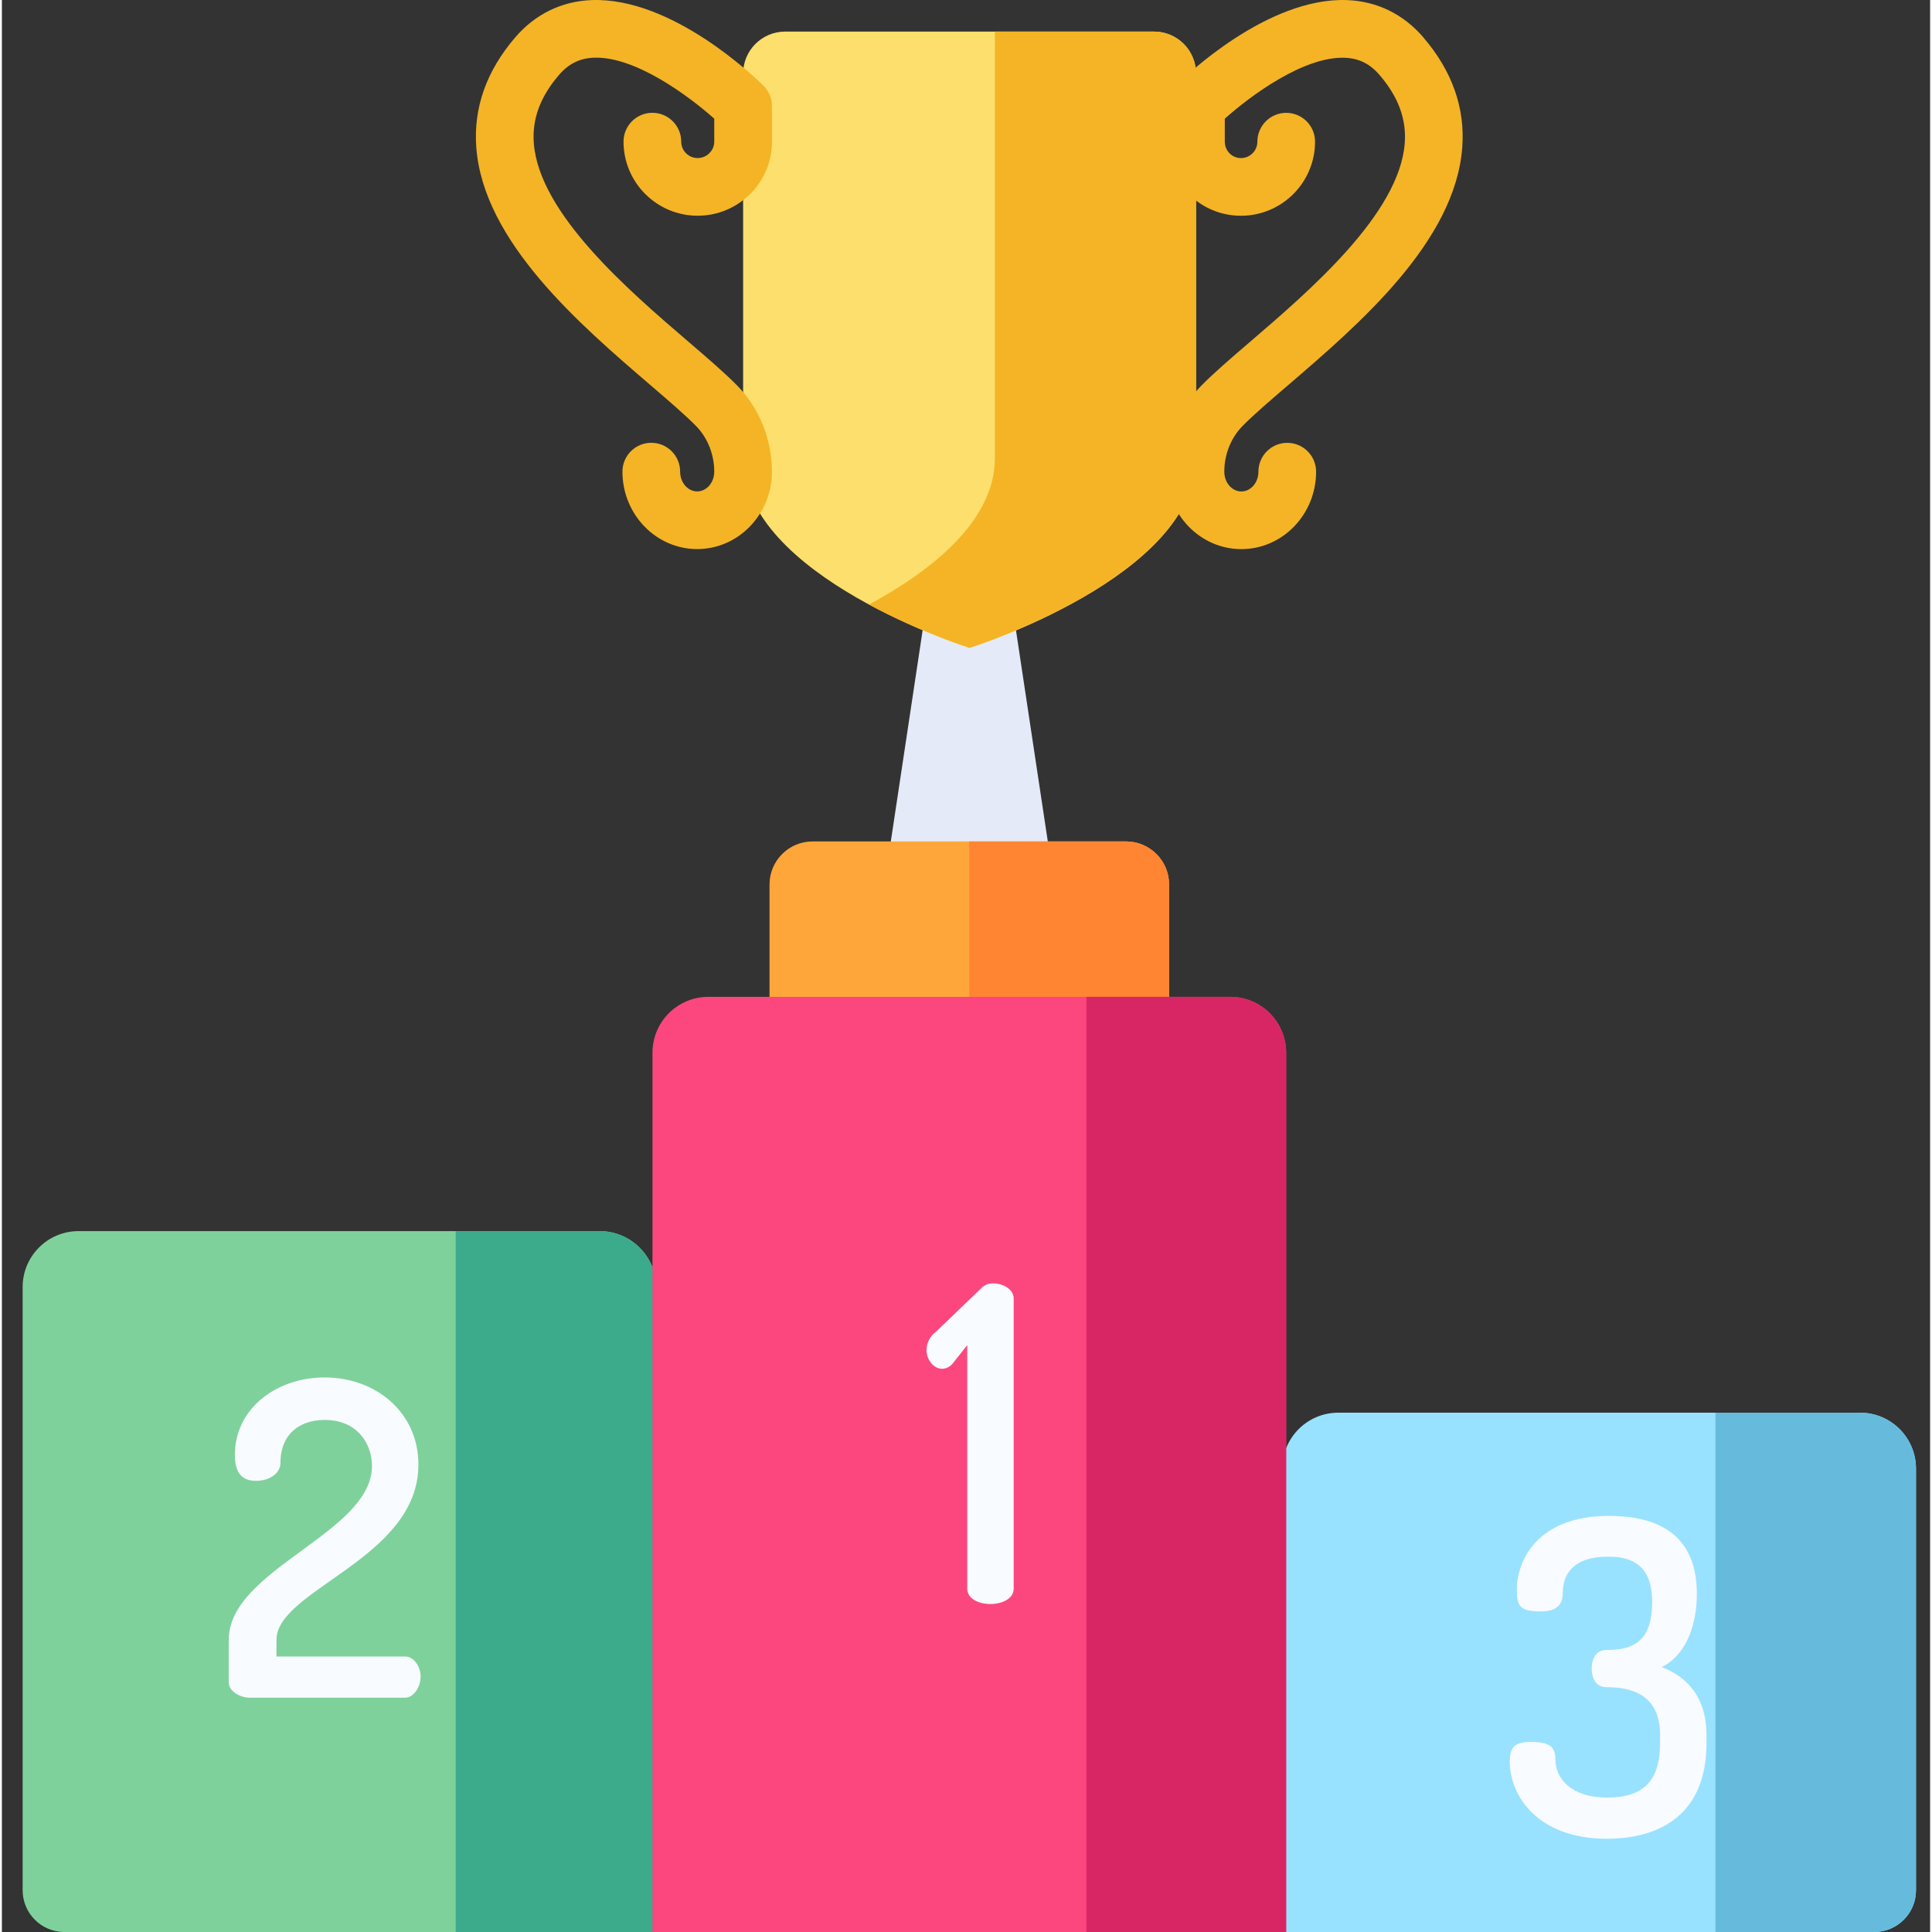
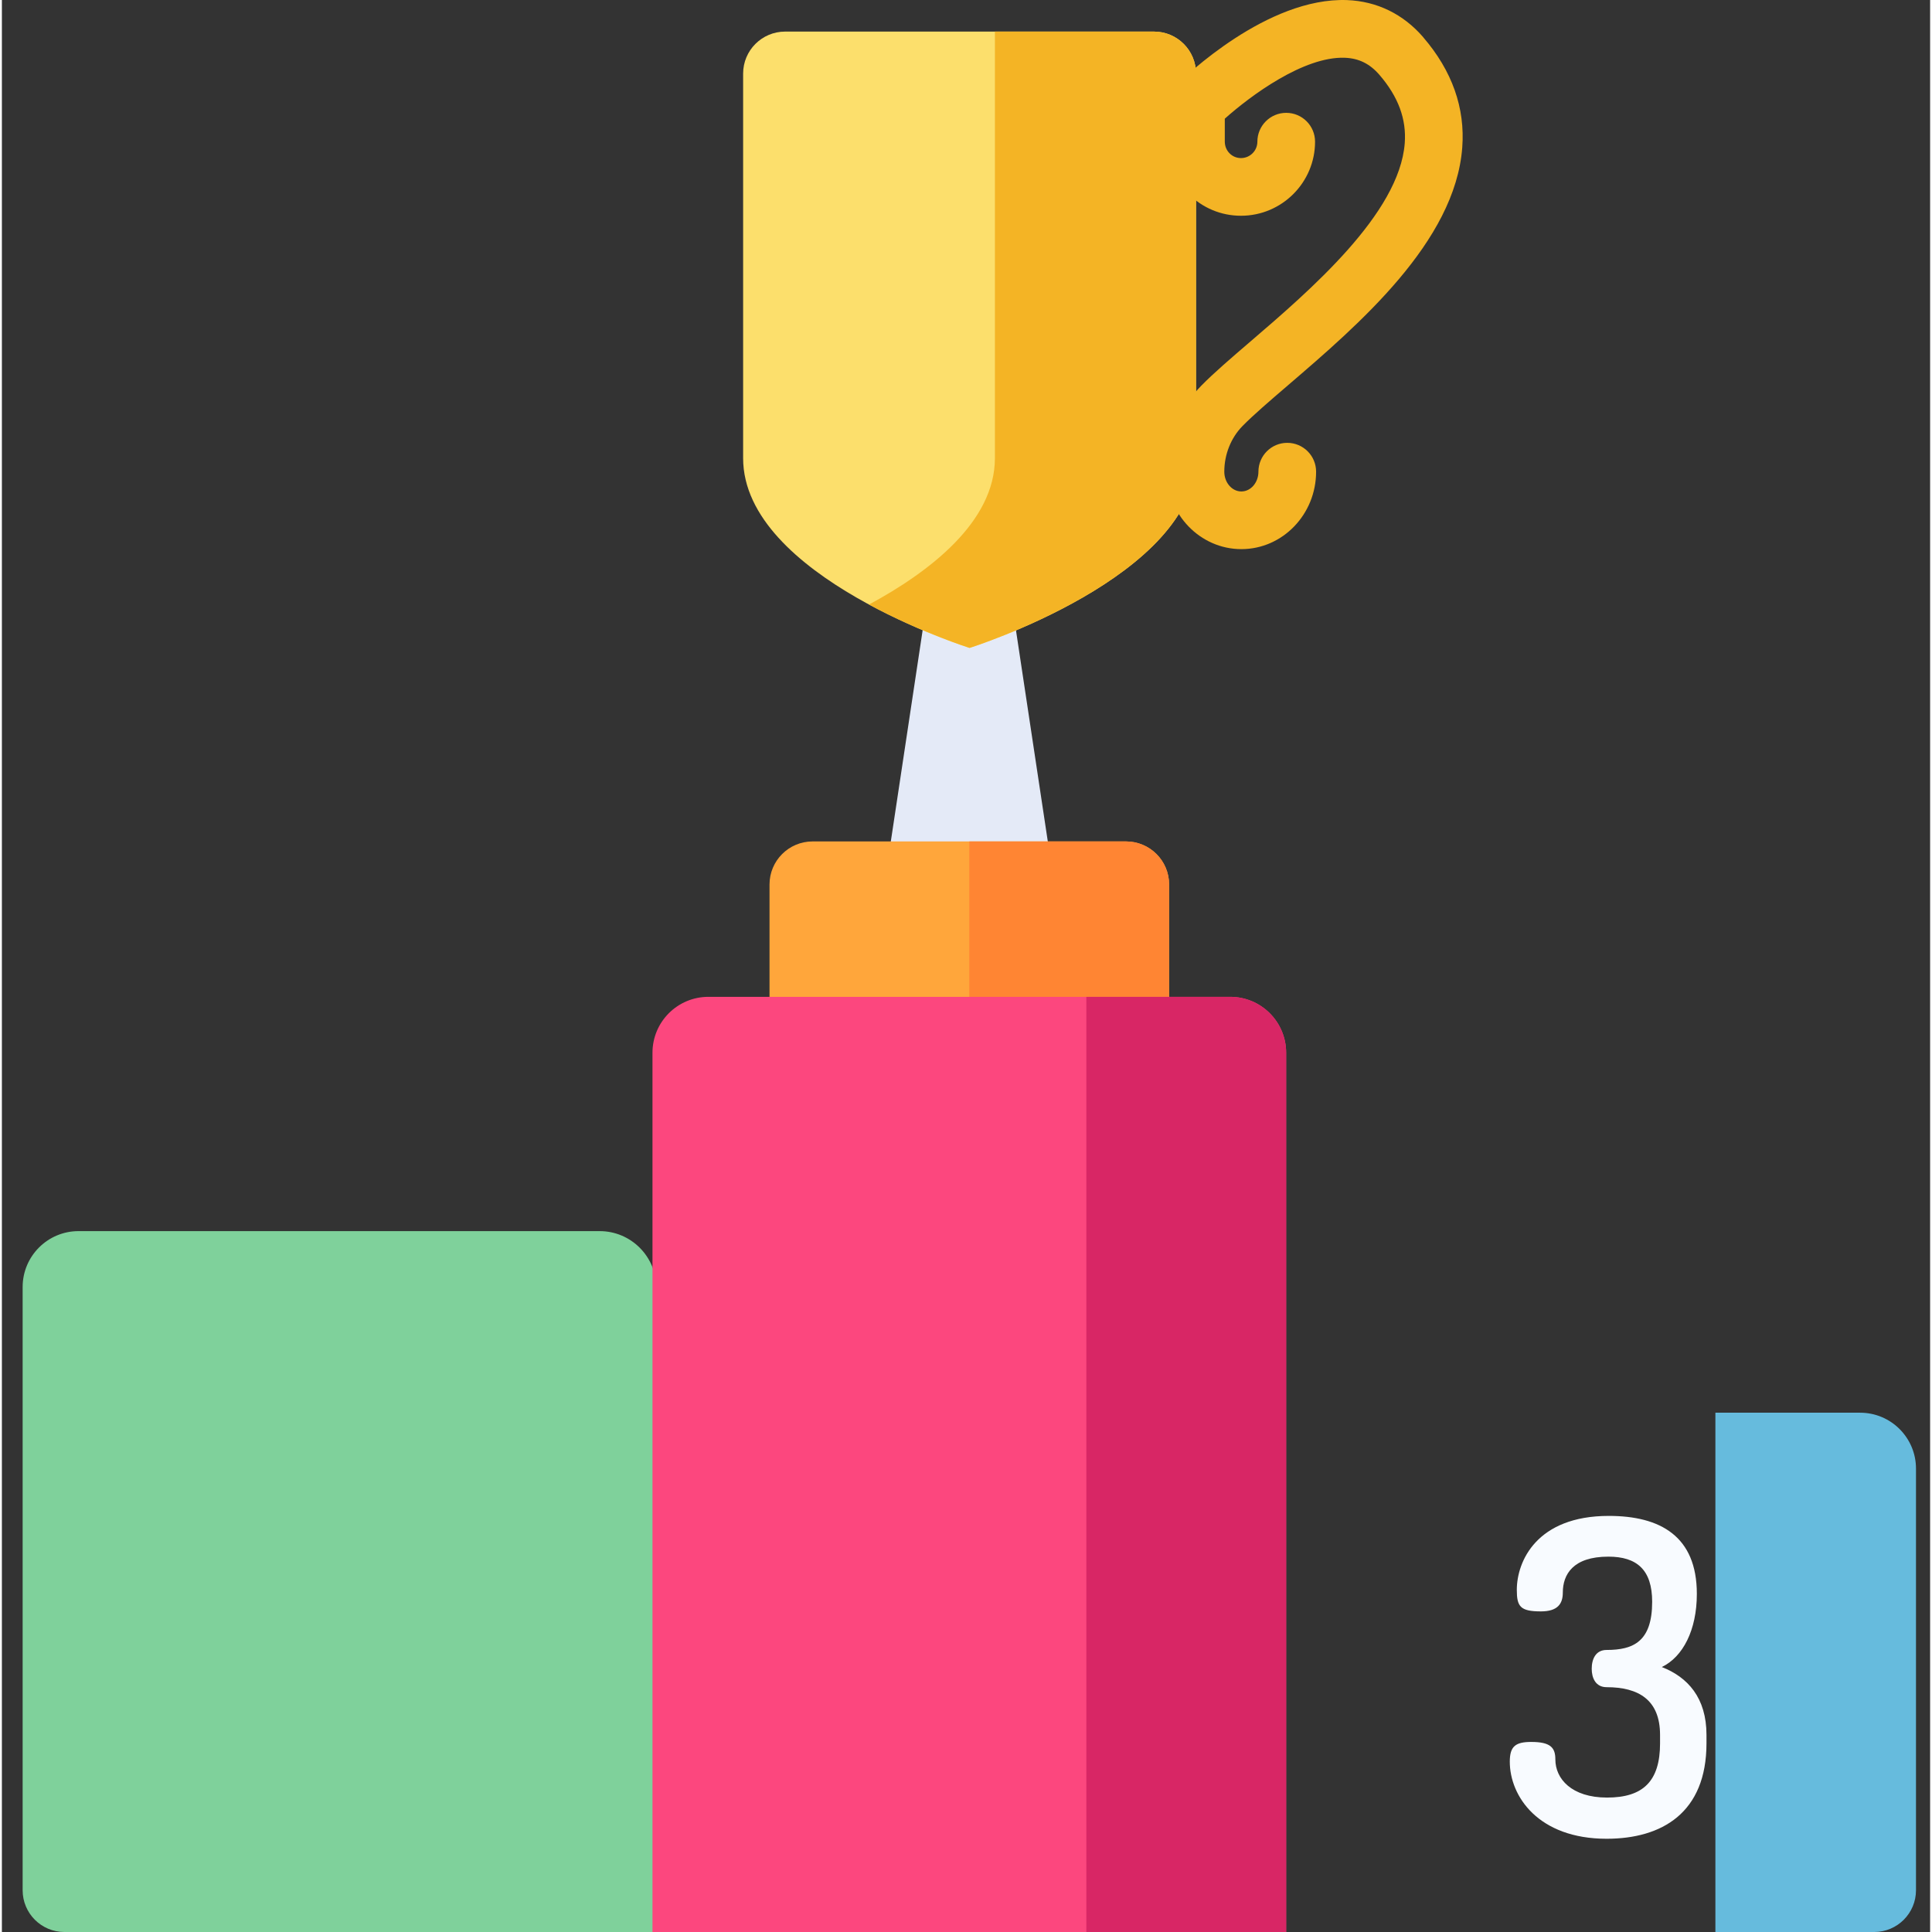
<svg xmlns="http://www.w3.org/2000/svg" height="511pt" viewBox="-5 0 511 511.999" width="511pt">
  <rect x="-5" y="0" width="511" height="511.999" fill="#333333" stroke="none" />
-   <path d="m491.191 512h-156.863v-122.801c0-8.184 6.633-14.82 14.816-14.82h138.293c8.184 0 14.82 6.637 14.82 14.82v111.734c0 6.109-4.957 11.066-11.066 11.066zm0 0" fill="#99e2ff" />
  <path d="m487.441 374.379h-38.344v137.621h42.094c6.109 0 11.066-4.957 11.066-11.066v-111.734c0-8.184-6.633-14.82-14.816-14.82zm0 0" fill="#6bd" />
  <path d="m273.867 234.18h-44.977l13.879-92.094h17.215zm0 0" fill="#e4eaf7" />
  <path d="m202.57 8.371c-6.148 0-11.133 4.984-11.133 11.133v101.922c0 31.398 60.008 50.281 60.008 50.281s60.008-18.883 60.008-50.281v-101.922c0-6.148-4.984-11.133-11.133-11.133zm0 0" fill="#fcdf6c" />
  <g fill="#f4b425">
    <path d="m300.32 8.371h-42.16v113.055c0 16.871-17.328 30.129-33.363 38.785 13.805 7.453 26.648 11.496 26.648 11.496s60.008-18.883 60.008-50.285v-101.918c0-6.148-4.984-11.133-11.133-11.133zm0 0" />
    <path d="m371.68 9.871c-5.285-6.133-12.266-9.543-20.184-9.848-21.156-.797-43.004 20.277-45.43 22.684v.004c-.141.137-.27.277-.398.426-.012.016-.027.035-.043.055-.027.027-.051.055-.074.086-.031.035-.059.07-.086.105-.008.012-.02.023-.027.035-.035.043-.066.086-.098.129-.004.004-.008.012-.016.016-.031.047-.066.094-.098.137-.004.004-.008.008-.008.012-.031.047-.062.09-.094.137-.004.004-.008.012-.012.02-.031.043-.062.09-.09.133-.004.008-.008.016-.012.02-.031.047-.059.09-.086.137-.004.008-.012.016-.016.023-.023.043-.051.086-.074.129-.008.012-.016.023-.02.035-.023.039-.043.078-.066.113-.008.02-.02.039-.031.059-.016.035-.035.066-.051.098-.012.027-.023.051-.035.074-.016.027-.031.055-.043.082-.016.031-.031.062-.047.098-.008.02-.016.039-.027.059-.02.039-.035.078-.055.121l-.016.035c-.023.051-.043.102-.062.152-.371.898-.574 1.875-.574 2.902v9.285c-.031 5.285 1.996 10.254 5.707 13.988 3.695 3.715 8.617 5.762 13.867 5.762 10.824 0 19.629-8.805 19.629-19.629 0-4.223-3.422-7.645-7.641-7.645-4.223 0-7.645 3.422-7.645 7.645 0 2.395-1.949 4.344-4.344 4.344-1.148 0-2.223-.445-3.023-1.254-.824-.824-1.27-1.934-1.266-3.164v-6.02c6.793-6.062 20.914-16.559 31.824-16.145 3.715.148 6.633 1.594 9.176 4.551 4.98 5.785 7.168 11.703 6.688 18.094-1.41 18.664-25.148 39.035-40.859 52.516-5.203 4.465-9.695 8.32-13.027 11.707-5.855 5.961-9.219 14.281-9.219 22.824 0 11.316 8.887 20.523 19.809 20.523s19.805-9.207 19.805-20.523c0-4.223-3.422-7.645-7.645-7.645-4.219 0-7.641 3.422-7.641 7.645 0 2.891-2.027 5.238-4.52 5.238s-4.523-2.348-4.523-5.238c0-4.566 1.762-8.98 4.836-12.109 2.875-2.926 7.141-6.586 12.078-10.824 18.68-16.027 44.262-37.977 46.145-62.961.797-10.504-2.684-20.336-10.34-29.23zm0 0" />
-     <path d="m182.531 40.562c-.848.848-1.965 1.32-3.156 1.32-2.398 0-4.344-1.949-4.344-4.348 0-4.219-3.422-7.641-7.645-7.641-4.223 0-7.645 3.422-7.645 7.641 0 10.824 8.809 19.633 19.629 19.633 5.293 0 10.266-2.07 14-5.832 3.715-3.734 5.738-8.68 5.707-13.875v-9.328c0-.012 0-.02 0-.027 0-.023 0-.047 0-.07 0-.043-.004-.082-.004-.125 0-.008 0-.016 0-.027-.027-.805-.176-1.582-.434-2.305l-.008-.02c-.016-.047-.035-.094-.051-.141-.004-.016-.012-.027-.016-.043-.016-.039-.031-.078-.047-.117-.008-.02-.02-.043-.027-.062-.012-.031-.027-.062-.039-.094s-.027-.059-.039-.09c-.012-.02-.02-.043-.031-.062-.016-.039-.035-.078-.051-.113-.008-.016-.016-.031-.023-.047-.02-.043-.043-.086-.062-.129-.004-.008-.008-.016-.012-.023-.027-.047-.051-.098-.078-.145 0-.004-.004-.008-.008-.012-.27-.496-.598-.969-.984-1.406-.027-.027-.051-.059-.078-.086-.012-.012-.02-.023-.031-.035-.035-.035-.066-.07-.102-.105-.012-.012-.023-.023-.031-.035-.035-.035-.07-.07-.102-.102-.004-.004-.008-.008-.012-.012-2.434-2.41-24.387-23.512-45.562-22.672-7.918.313-14.895 3.719-20.168 9.848-7.66 8.895-11.141 18.727-10.348 29.223 1.887 24.984 27.469 46.934 46.145 62.961 4.938 4.238 9.203 7.898 12.078 10.824 3.074 3.129 4.836 7.543 4.836 12.109 0 2.891-2.027 5.238-4.52 5.238-2.492 0-4.52-2.348-4.52-5.238 0-4.223-3.422-7.645-7.645-7.645-4.223 0-7.645 3.422-7.645 7.645 0 11.316 8.887 20.523 19.809 20.523s19.805-9.207 19.805-20.523c0-8.543-3.359-16.859-9.219-22.824-3.328-3.387-7.824-7.242-13.027-11.707-15.707-13.48-39.445-33.852-40.855-52.516-.484-6.391 1.703-12.309 6.688-18.094 2.539-2.953 5.457-4.398 9.176-4.551 10.914-.465 25.129 10.082 31.953 16.152v6.059c.016 1.539-.781 2.57-1.258 3.051zm0 0" />
  </g>
  <path d="m304.328 297.449h-105.898v-63.043c0-6.305 5.109-11.418 11.418-11.418h83.062c6.305 0 11.418 5.113 11.418 11.418zm0 0" fill="#ffa63b" />
  <path d="m292.91 222.988h-41.531v74.461h52.949v-63.043c0-6.305-5.113-11.418-11.418-11.418zm0 0" fill="#ff8533" />
  <path d="m168.43 512h-156.863c-6.113 0-11.066-4.957-11.066-11.066v-159.855c0-8.184 6.633-14.82 14.816-14.82h138.094c8.297 0 15.02 6.727 15.02 15.02zm0 0" fill="#7fd19b" />
-   <path d="m153.41 326.258h-38.145v185.742h53.164v-170.723c0-8.293-6.727-15.02-15.02-15.02zm0 0" fill="#3cab8b" />
  <path d="m335.344 512h-167.93v-233.012c0-8.184 6.633-14.816 14.816-14.816h138.293c8.184 0 14.82 6.633 14.82 14.816zm0 0" fill="#fc477e" />
  <path d="m320.527 264.172h-38.133v247.828h52.949v-233.012c0-8.184-6.637-14.816-14.816-14.816zm0 0" fill="#d82665" />
-   <path d="m250.836 356.473-4.062 5.109c-.812.812-1.855 1.16-2.555 1.16-2.438 0-4.18-2.555-4.18-4.992 0-1.742.93-3.715 2.438-4.758l12.074-11.609c.812-.812 1.742-1.277 3.133-1.277 2.559 0 5.457 1.508 5.457 4.062v76.852c0 2.672-3.133 4.062-6.152 4.062-3.133 0-6.152-1.391-6.152-4.062zm0 0" fill="#f8fbff" />
-   <path d="m80.539 365.035c13.469 0 24.844 9.172 24.844 23.105 0 24.957-37.613 33.086-37.613 46.434v4.414h34.133c2.09 0 4.062 2.438 4.062 5.34s-1.973 5.57-4.062 5.57h-41.328c-2.324 0-5.457-1.625-5.457-4.062v-11.262c0-18.805 37.961-28.211 37.961-46.086 0-5.691-3.715-12.191-12.535-12.191-6.5 0-11.727 3.598-11.727 11.492 0 2.324-2.438 4.645-6.5 4.645-3.25 0-5.574-1.625-5.574-6.852 0-12.418 11.145-20.547 23.797-20.547zm0 0" fill="#f8fbff" />
  <path d="m434.43 461.98v-2.207c0-9.285-5.688-12.652-14.164-12.652-2.902 0-3.945-2.438-3.945-4.875 0-2.555 1.043-4.992 3.945-4.992 7.082 0 12.074-2.207 12.074-12.77 0-8.477-4.062-11.957-11.609-11.957-9.402 0-12.07 4.758-12.07 9.52 0 3.016-1.395 4.988-5.809 4.988-5.453 0-6.383-1.273-6.383-5.688 0-7.547 5.227-19.617 24.379-19.617 13.582 0 23.332 5.34 23.332 20.664 0 9.633-3.715 16.715-9.285 19.387 6.848 2.668 11.84 8.125 11.84 17.992v2.207c0 18.457-11.84 25.309-26.469 25.309-18.109 0-25.656-11.262-25.656-20.434 0-4.062 1.512-5.223 5.688-5.223 5.109 0 6.387 1.508 6.387 4.641 0 5.109 4.293 10.102 13.699 10.102 9.52 0 14.047-4.293 14.047-14.395zm0 0" fill="#f8fbff" />
</svg>